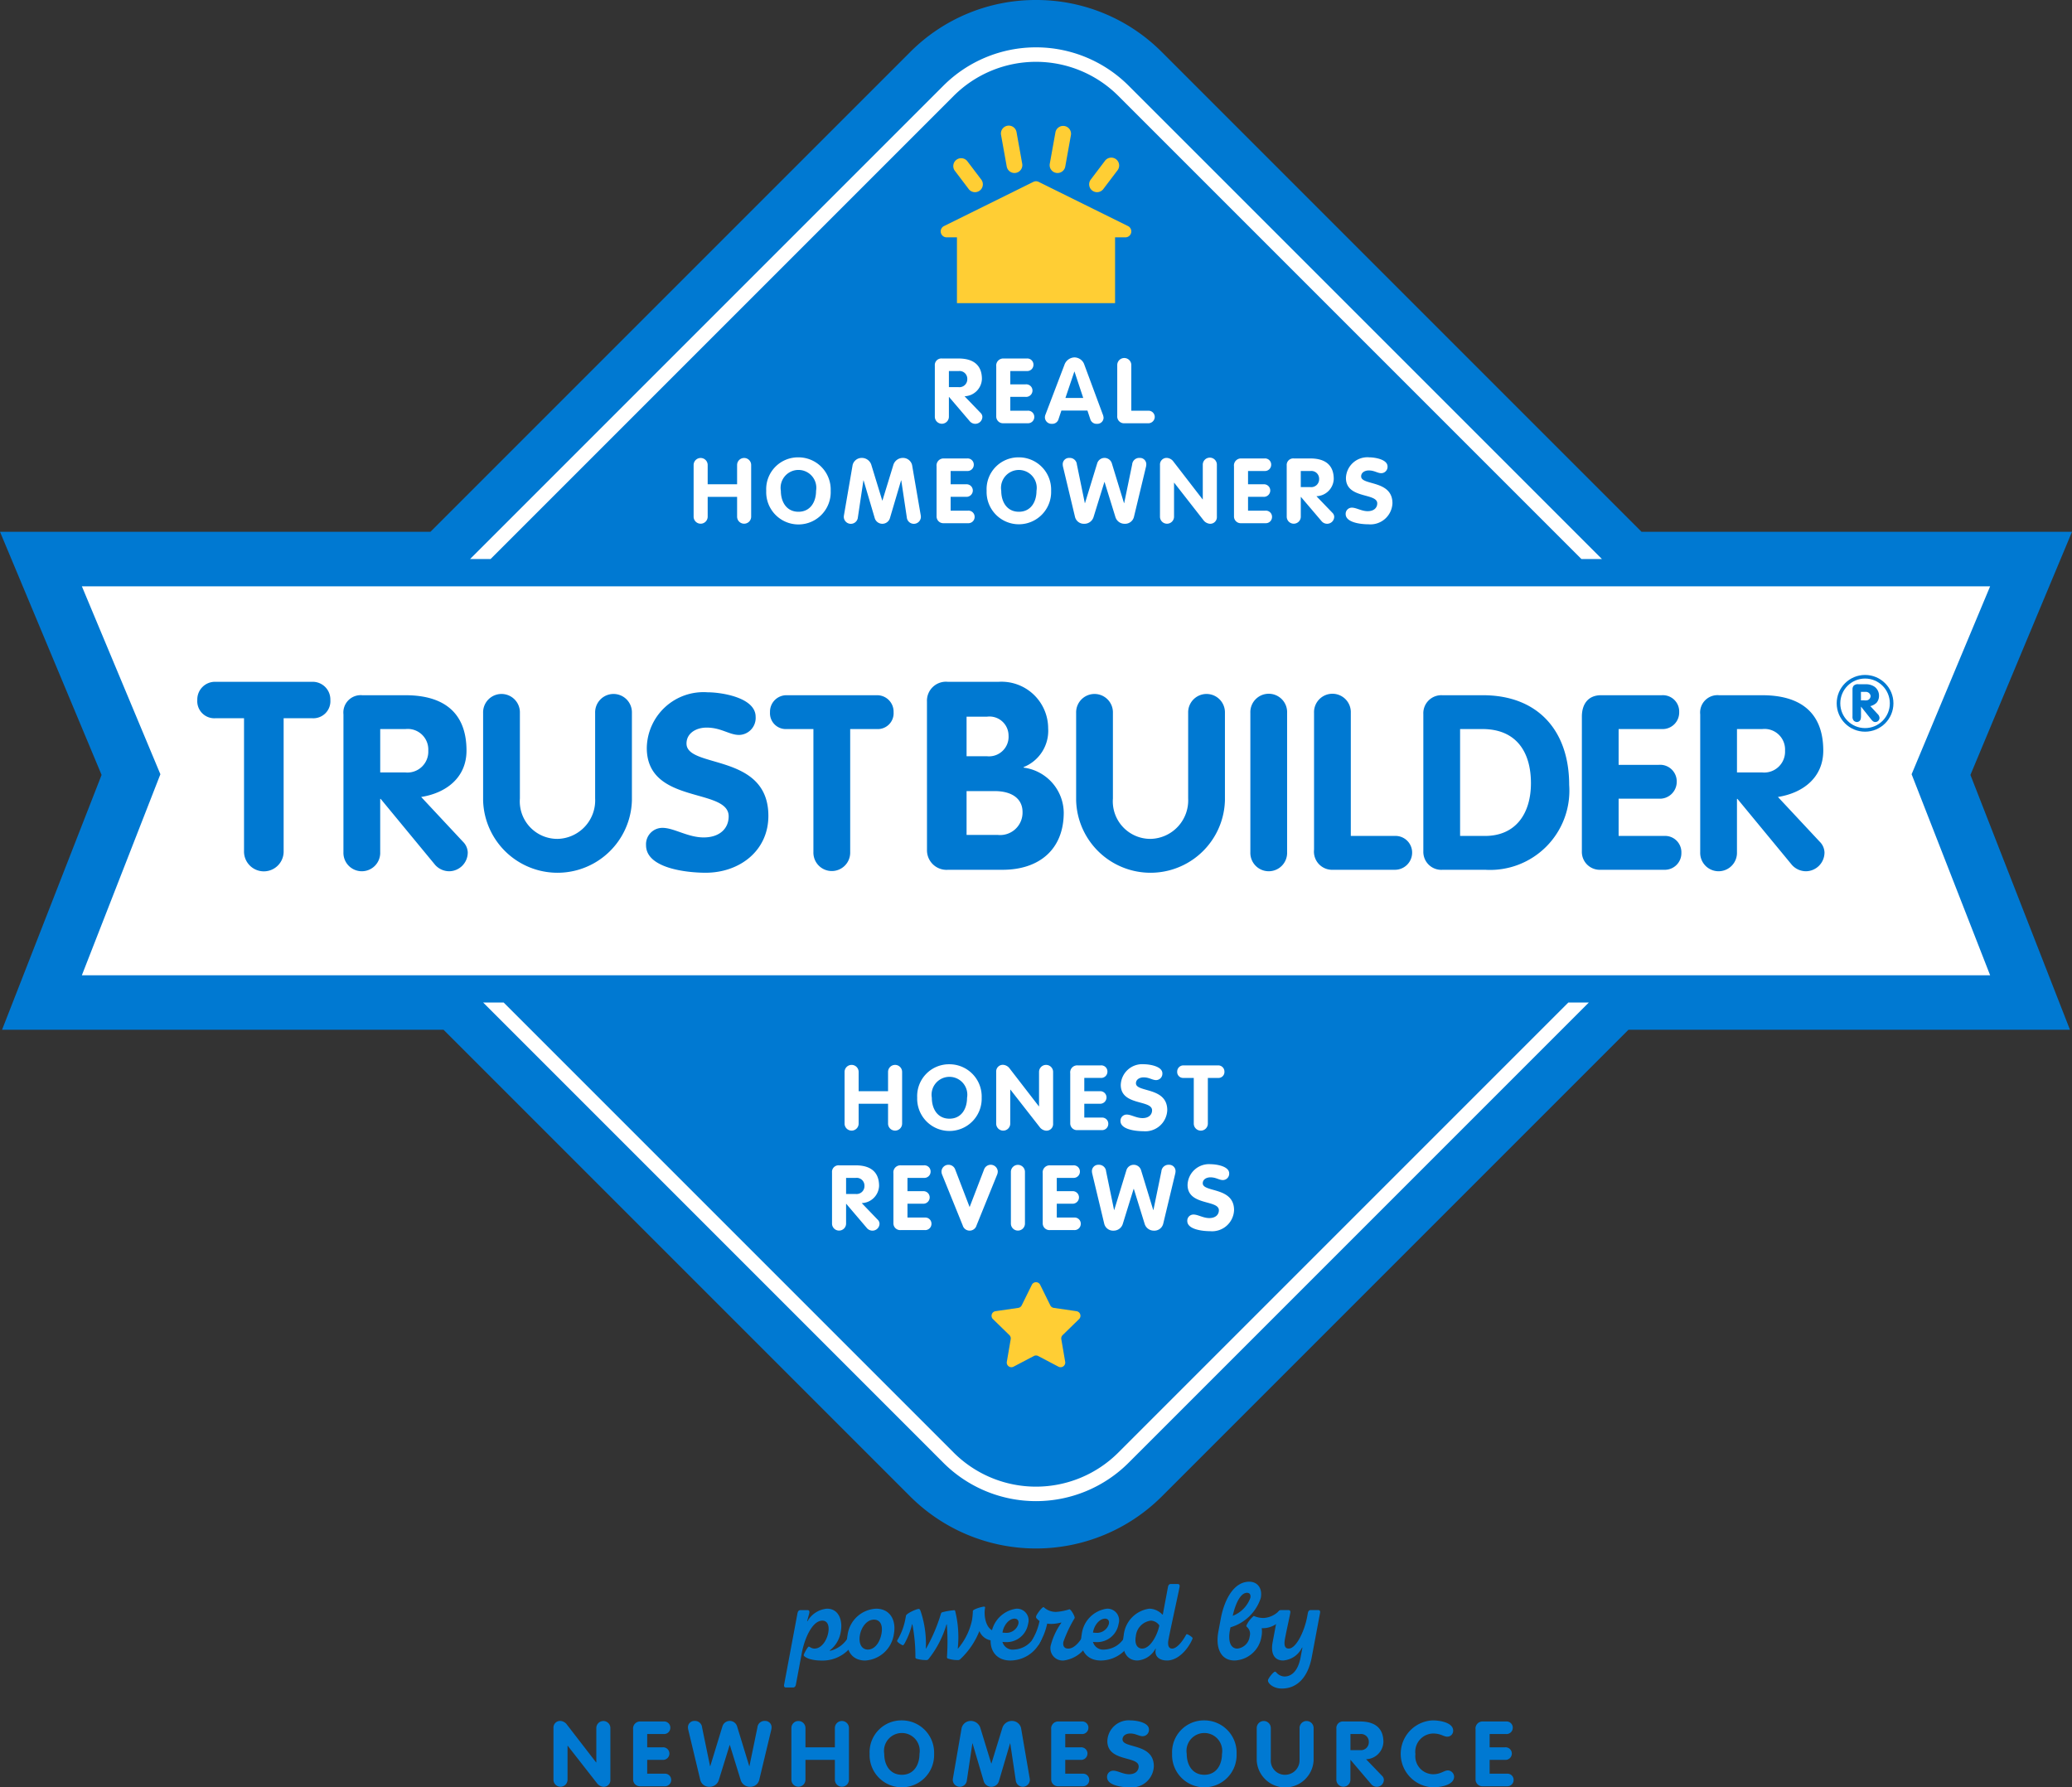
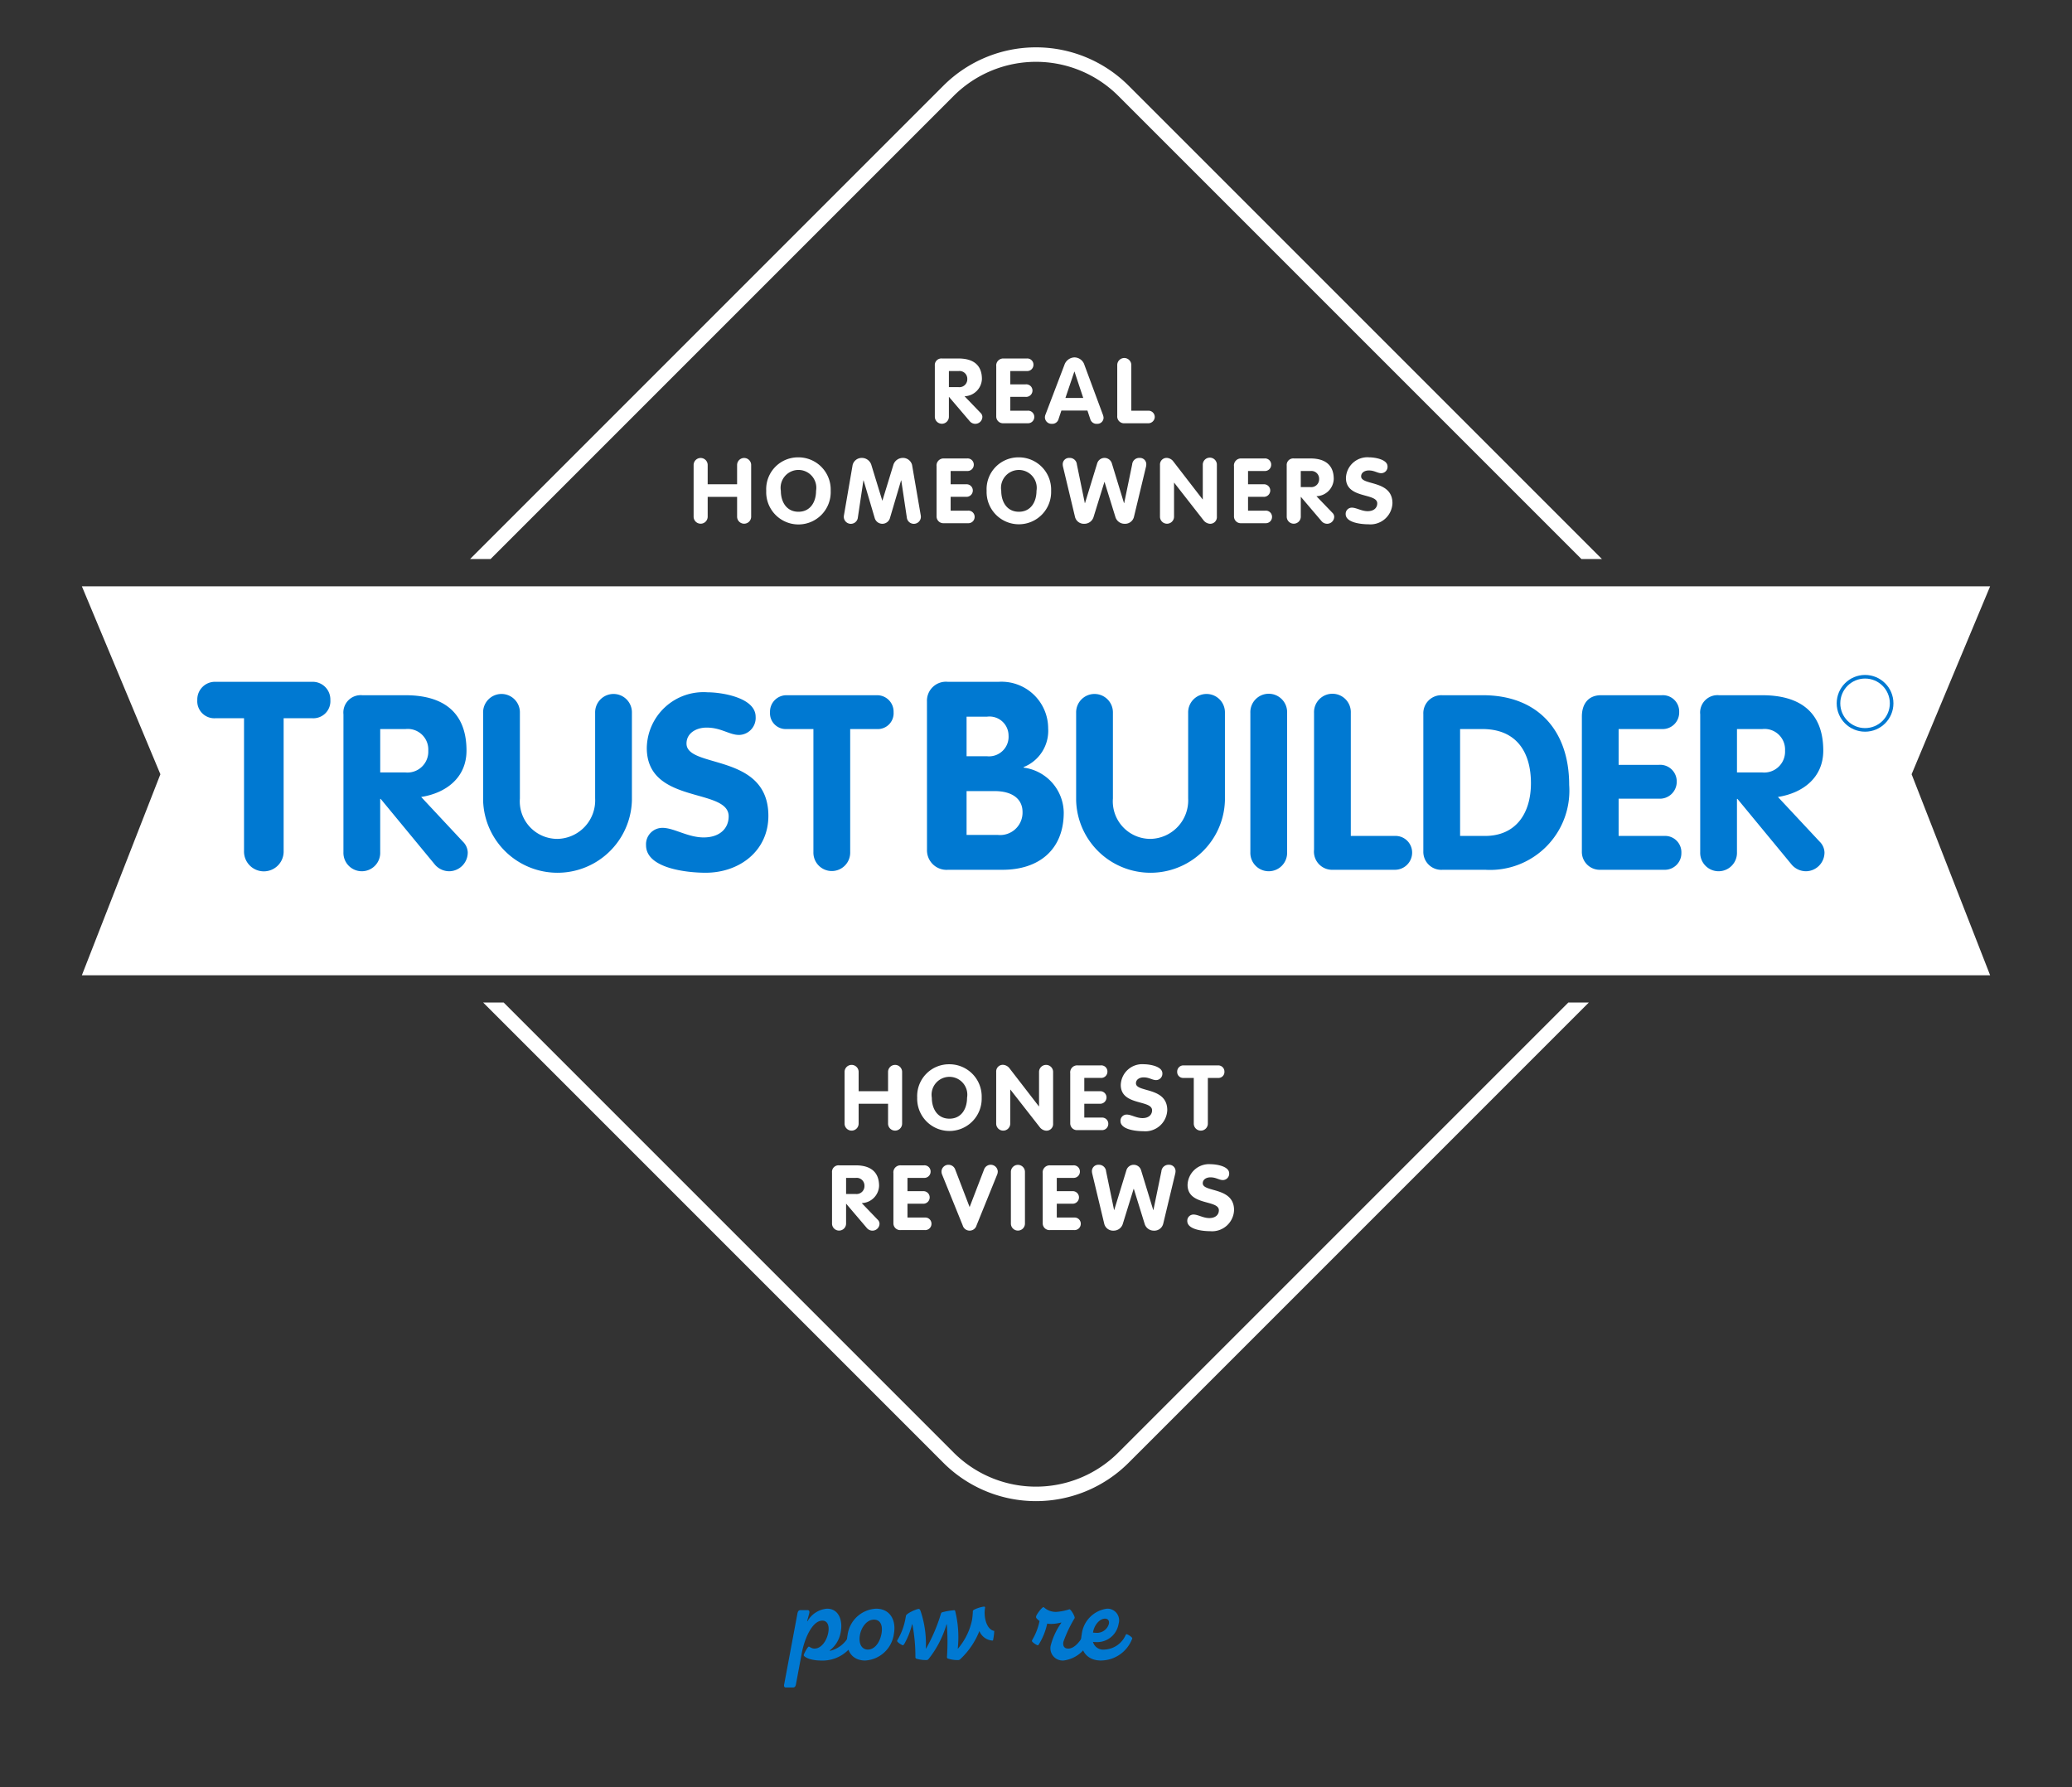
<svg xmlns="http://www.w3.org/2000/svg" viewBox="0 0 143.955 124.17">
  <rect x="0" y="0" width="143.955" height="124.17" fill="#333333" stroke="none" />
  <path d="M54.484 117.004l.917-4.903c.031-.16.085-.243.223-.243h.476c.12 0 .15.083.128.197-.014.076-.11.411-.152.571l.023.009a1.723 1.723 0 011.36-.877c.813 0 1.105.808.953 1.614a2.019 2.019 0 01-.755 1.279v.039a1.991 1.991 0 001.348-1.09c.021-.044.038-.068.065-.068.065 0 .417.213.402.29a.58.58 0 01-.038.099 2.535 2.535 0 01-2.456 1.438 2.788 2.788 0 01-.752-.113c-.2-.068-.401-.19-.386-.266.02-.107.28-.586.353-.586.059 0 .18.137.398.137.45 0 .842-.51.953-1.105.09-.48-.048-.837-.412-.837-.688 0-1.231 1.211-1.428 2.261l-.407 2.178c-.026.137-.092.206-.197.206h-.49c-.112-0-.159-.062-.128-.229z" fill="#0079d2" />
  <path d="M58.887 113.586a2.102 2.102 0 011.986-1.827c.945 0 1.414.777 1.229 1.767a2.133 2.133 0 01-1.995 1.834c-.945 0-1.412-.752-1.221-1.773zm2.356-.091c.101-.541-.055-.975-.525-.975-.496 0-.872.527-.972 1.059-.108.578.1 1.02.55 1.02.482 0 .835-.502.947-1.104zM69.005 113.906c-.005.03-.02.068-.046.068a1.049 1.049 0 01-.914-.662 5.389 5.389 0 01-1.332 1.957.197.197 0 01-.129.06 2.186 2.186 0 01-.734-.107c-.043-.015-.055-.053-.058-.113a15.364 15.364 0 00-.012-2.26h-.021a7.016 7.016 0 01-1.243 2.404.179.179 0 01-.153.076 2.382 2.382 0 01-.683-.091.115.115 0 01-.081-.129 11.861 11.861 0 00-.211-2.269l-.021.009a5.384 5.384 0 01-.528 1.339c-.027.037-.075.113-.101.113-.073 0-.428-.221-.411-.311.005-.031.09-.16.132-.244a4.424 4.424 0 00.438-1.248l.048-.253c.027-.152.723-.471.894-.471.047 0 .076.053.11.121a7.075 7.075 0 01.374 2.626l.018.009a11.825 11.825 0 001.039-2.445.127.127 0 01.08-.075 4.393 4.393 0 01.846-.145c.033 0 .049.023.06.069a7.533 7.533 0 01.176 2.588l.018.009a4.52 4.52 0 00.977-2.002 5.53 5.53 0 00.055-.617c.022-.115.624-.297.789-.297a.062.062 0 01.059.076c-.121.647.108 1.529.636 1.613a3.691 3.691 0 01-.074.603z" fill="#0079d2" />
-   <path d="M68.865 113.556a2.036 2.036 0 011.756-1.798.813.813 0 01.806 1.058A1.513 1.513 0 0169.849 114.08a1.653 1.653 0 01-.202-.015.737.737 0 00.813.533 1.682 1.682 0 001.459-1.012c.021-.038.043-.053.069-.053.059 0 .404.205.388.29a.363.363 0 01-.026.075 2.337 2.337 0 01-2.158 1.461c-.964 0-1.533-.708-1.327-1.803zm1.89-.747c.039-.213-.059-.358-.271-.358-.382 0-.745.457-.825.914l-.01.054a1.283 1.283 0 00.189.014.858.858 0 00.917-.624z" fill="#0079d2" />
  <path d="M75.735 113.822a.369.369 0 01-.027.075 2.22 2.22 0 01-1.806 1.461.852.852 0 01-.885-1.102 4.788 4.788 0 01.72-1.515l-.009-.023a2.831 2.831 0 01-.679.099 1.819 1.819 0 01-.293-.022 4.536 4.536 0 01-.588 1.454c-.027.038-.044.053-.064.053-.073 0-.427-.228-.411-.311a.461.461 0 01.036-.084 4.177 4.177 0 00.482-1.234l.011-.06a1.035 1.035 0 01-.197-.176.151.151 0 01-.038-.15c.021-.115.397-.64.523-.64a1.22 1.22 0 00.875.334 3.613 3.613 0 00.914-.182c.106 0 .39.494.367.609a9.08 9.08 0 00-.785 1.652c-.049.266.038.472.343.472.422 0 .827-.51 1.047-.937.02-.037.044-.06.07-.06.073 0.0.411.213.396.29z" fill="#0079d2" />
  <path d="M75.153 113.556a2.036 2.036 0 011.756-1.798.813.813 0 01.806 1.058 1.513 1.513 0 01-1.578 1.264 1.653 1.653 0 01-.202-.015.737.737 0 00.813.533 1.682 1.682 0 001.459-1.012c.021-.038.043-.053.069-.053.059 0 .404.205.388.29a.363.363 0 01-.026.075 2.337 2.337 0 01-2.158 1.461c-.964-0-1.533-.708-1.327-1.803zm1.89-.747c.039-.213-.059-.358-.271-.358-.382 0-.745.457-.825.914l-.01.054a1.283 1.283 0 00.189.014.858.858 0 00.917-.624z" fill="#0079d2" />
-   <path d="M78.071 113.616a2.066 2.066 0 011.782-1.858 1.286 1.286 0 01.908.412l.028-.009.359-1.919c.025-.128.089-.197.189-.197h.488c.112 0 .152.076.127.206-.094.502-.623 2.871-.771 3.662-.065.35-.01.617.255.617.356 0 .76-.571.963-.945.02-.038.036-.053.062-.053.073 0 .411.213.397.281a.354.354 0 01-.028.084c-.277.64-.954 1.461-1.747 1.461-.549 0-.877-.297-.792-.752l.011-.062-.023-.007a1.542 1.542 0 01-1.252.821c-.793-0-1.144-.73-.956-1.742zm2.476-.693a.753.753 0 00-.586-.335 1.202 1.202 0 00-1.048 1.081c-.097.525.084.861.441.861.581 0 1.075-.983 1.192-1.607zM87.692 113.113h-.033a1.734 1.734 0 01-.015.572 1.963 1.963 0 01-1.873 1.673c-.984 0-1.329-.912-1.122-2.016l.166-.891c.245-1.308.896-2.566 1.98-2.566.568 0 .926.45.8 1.127a3.129 3.129 0 01-2.107 2.041l-.044.236c-.113.609-.014 1.242.529 1.242a.967.967 0 00.852-.853.623.623 0 00-.2-.655.089.089 0 01-.031-.091 1.862 1.862 0 01.515-.67 1.712 1.712 0 00.673.144 1.606 1.606 0 001.078-.494.118.118 0 01.086-.038c.073 0 .175.412.157.509a1.658 1.658 0 01-1.412.731zm-2.047-.859a2.107 2.107 0 001.226-1.249c.041-.221-.048-.35-.233-.35-.443 0-.797.723-.993 1.599z" fill="#0079d2" />
-   <path d="M88.095 116.722c.025-.137.381-.587.486-.587.033 0 .057.016.106.069a.772.772 0 00.559.266c.443 0 .927-.328 1.115-1.333l.126-.67-.025-.007a1.589 1.589 0 01-1.318.898c-.602 0-.875-.478-.727-1.263l.381-2.041c.026-.137.11-.197.195-.197h.529c.106 0 .145.075.122.197-.085.456-.248 1.15-.366 1.782-.074.396-.051.693.26.693.515 0 1.089-1.195 1.279-2.208l.048-.258c.026-.137.091-.206.19-.206h.536c.105 0 .144.075.123.19l-.577 3.076c-.254 1.361-.983 2.184-2.08 2.184-.621-0-.998-.388-.961-.586zM38.453 120.05a.46.46 0 01.488-.493.614.614 0 01.411.209l2.064 2.673h.014v-2.388a.488.488 0 11.977 0v3.589a.46.46 0 01-.488.493.627.627 0 01-.411-.209l-2.064-2.641h-.014v2.357a.488.488 0 11-.977 0zM43.987 120.145a.487.487 0 01.508-.55h1.615a.427.427 0 01.462.436.434.434 0 01-.462.436h-1.145v.923h1.068a.435.435 0 01.475.436.442.442 0 01-.475.436h-1.068v.961h1.205a.427.427 0 01.462.436.434.434 0 01-.462.436H44.489a.47.47 0 01-.502-.474zM47.823 120.189a.777.777 0 01-.026-.215.44.44 0 01.462-.417.494.494 0 01.52.455l.554 2.686h.014l.846-2.768a.532.532 0 011.016 0l.847 2.768h.012l.554-2.686a.495.495 0 01.522-.455.44.44 0 01.462.417.777.777 0 01-.026.215l-.827 3.45a.631.631 0 01-.645.493.662.662 0 01-.645-.462l-.755-2.439h-.014l-.755 2.439a.663.663 0 01-.645.462.631.631 0 01-.645-.493zM54.983 120.05a.488.488 0 11.977 0v1.34H58.004v-1.34a.489.489 0 11.978 0v3.589a.489.489 0 11-.978 0v-1.377h-2.044v1.377a.488.488 0 11-.977 0zM60.418 121.845a2.21 2.21 0 012.24-2.326 2.241 2.241 0 012.24 2.326 2.242 2.242 0 11-4.481 0zm3.465 0a1.242 1.242 0 10-2.449 0c0 .771.397 1.453 1.224 1.453.826 0 1.224-.682 1.224-1.453zM66.812 120.044a.651.651 0 01.637-.487.694.694 0 01.652.455l.768 2.503h.012l.769-2.503a.694.694 0 01.651-.455.649.649 0 01.637.487l.605 3.526a.56.56 0 01.007.108.491.491 0 01-.978.012l-.383-2.572h-.014l-.781 2.648a.553.553 0 01-1.042 0l-.782-2.648h-.014l-.383 2.572a.491.491 0 01-.978-.012.56.56 0 01.007-.108zM73.034 120.145a.487.487 0 01.508-.55h1.615a.427.427 0 01.462.436.434.434 0 01-.462.436h-1.147v.923h1.068a.435.435 0 01.476.436.442.442 0 01-.476.436h-1.068v.961h1.205a.427.427 0 01.462.436.434.434 0 01-.462.436h-1.679a.469.469 0 01-.502-.474zM79.826 120.151a.444.444 0 01-.436.467c-.268 0-.476-.189-.866-.189-.281 0-.535.145-.535.411 0 .651 2.175.234 2.175 1.864a1.529 1.529 0 01-1.667 1.466c-.501 0-1.582-.114-1.582-.708a.427.427 0 01.436-.449c.306 0 .671.247 1.094.247.43 0 .665-.234.665-.543 0-.746-2.175-.297-2.175-1.763a1.489 1.489 0 011.615-1.435c.364 0 1.276.133 1.276.632zM81.434 121.845a2.21 2.21 0 012.24-2.326 2.241 2.241 0 012.24 2.326 2.242 2.242 0 11-4.481 0zm3.465 0a1.242 1.242 0 10-2.449 0c0 .771.397 1.453 1.224 1.453.826 0 1.224-.682 1.224-1.453zM87.313 120.05a.488.488 0 11.977 0v2.205a.98.98 0 001.002 1.043 1.005 1.005 0 00.996-1.043v-2.205a.488.488 0 11.977 0v2.256a1.979 1.979 0 01-3.952 0zM92.847 120.088a.454.454 0 01.502-.493h1.145c1.002 0 1.621.436 1.621 1.428a1.245 1.245 0 01-1.205 1.195l1.107 1.15a.403.403 0 01.129.278.49.49 0 01-.488.487.51.51 0 01-.377-.165l-1.445-1.7h-.014v1.371a.488.488 0 11-.977 0zm.977 1.498h.671a.547.547 0 00.605-.563.539.539 0 00-.605-.556h-.671zM99.56 119.519c.476 0 1.401.152 1.401.708a.407.407 0 01-.404.424c-.266 0-.449-.221-.996-.221a1.272 1.272 0 00-1.224 1.435A1.253 1.253 0 0099.56 123.26c.547 0 .768-.266 1.036-.266a.451.451 0 01.43.43c0 .607-.984.745-1.466.745a2.327 2.327 0 010-4.651zM102.516 120.145a.487.487 0 01.508-.55h1.615a.427.427 0 01.462.436.434.434 0 01-.462.436h-1.145v.923h1.068a.435.435 0 01.475.436.442.442 0 01-.475.436h-1.068v.961h1.205a.427.427 0 01.462.436.434.434 0 01-.462.436h-1.681a.47.47 0 01-.502-.474zM71.978 0a12.294 12.294 0 00-8.75 3.624L29.907 36.944H0l7.058 16.891L.142 71.541h30.675l32.411 32.411a12.375 12.375 0 0017.5 0l32.411-32.411h30.675l-6.916-17.705 7.057-16.891h-29.907L80.728 3.624A12.295 12.295 0 0071.978 0z" fill="#0079d2" />
  <path fill="#fff" d="M138.267 67.753H5.688l5.455-13.965-5.455-13.056h132.579l-5.455 13.056 5.455 13.965zM34.083 38.838L66.262 6.659a8.091 8.091 0 0111.431 0l32.179 32.179h1.426L78.406 5.947a9.102 9.102 0 00-12.856 0l-32.892 32.892zM108.962 69.647l-31.27 31.27a8.092 8.092 0 01-11.431 0L34.992 69.647h-1.426l31.982 31.982a9.102 9.102 0 0012.856 0l31.982-31.982z" />
  <path d="M16.954 49.898h-1.999a1.184 1.184 0 01-1.247-1.266 1.228 1.228 0 011.247-1.266h6.75a1.228 1.228 0 011.247 1.266 1.184 1.184 0 01-1.247 1.266h-1.999v9.207a1.377 1.377 0 11-2.752 0zM23.862 49.628a1.205 1.205 0 011.311-1.329h2.998c2.623 0 4.24 1.175 4.24 3.849 0 1.874-1.413 2.946-3.15 3.219l2.895 3.1a1.103 1.103 0 01.342.75A1.305 1.305 0 0131.22 60.528a1.319 1.319 0 01-.989-.443l-3.781-4.582h-.035v3.696a1.278 1.278 0 11-2.554 0zm2.554 4.036h1.755a1.45 1.45 0 001.584-1.516 1.428 1.428 0 00-1.584-1.499h-1.755zM33.565 49.525a1.278 1.278 0 112.555 0v5.944a2.608 2.608 0 002.623 2.81 2.675 2.675 0 002.605-2.81v-5.944a1.278 1.278 0 112.555 0v6.08a5.171 5.171 0 01-10.338 0zM52.499 49.798a1.181 1.181 0 01-1.142 1.26c-.698 0-1.243-.51-2.265-.51-.732 0-1.396.391-1.396 1.107 0 1.754 5.688.63 5.688 5.024 0 2.436-2.01 3.952-4.36 3.952-1.312 0-4.139-.307-4.139-1.908a1.138 1.138 0 011.142-1.21c.8 0 1.755.665 2.861.665 1.125 0 1.737-.631 1.737-1.465 0-2.01-5.688-.801-5.688-4.752a3.939 3.939 0 014.223-3.866c.954 0 3.339.358 3.339 1.703zM56.513 50.649h-1.856a1.1 1.1 0 01-1.159-1.175 1.141 1.141 0 011.159-1.175H60.924a1.141 1.141 0 011.159 1.175 1.1 1.1 0 01-1.159 1.175h-1.856v8.55a1.278 1.278 0 11-2.555 0zM64.402 48.742a1.32 1.32 0 011.449-1.375h3.522a3.241 3.241 0 013.449 3.228 2.71 2.71 0 01-1.705 2.696v.037a3.195 3.195 0 012.788 3.118c0 2.586-1.725 3.98-4.255 3.98h-3.779a1.358 1.358 0 01-1.467-1.394zm2.752 3.797h1.43a1.359 1.359 0 001.486-1.449 1.324 1.324 0 00-1.486-1.302h-1.43zm0 5.465h2.164a1.557 1.557 0 001.724-1.596c0-.863-.66-1.449-1.945-1.449h-1.943zM74.766 49.525a1.278 1.278 0 112.555 0v5.944a2.608 2.608 0 002.623 2.81 2.675 2.675 0 002.605-2.81v-5.944a1.278 1.278 0 112.555 0v6.08a5.171 5.171 0 01-10.338 0zM86.87 49.525a1.278 1.278 0 112.554 0v9.674a1.278 1.278 0 11-2.554 0zM91.295 49.525a1.278 1.278 0 112.554 0v8.55h3.032a1.157 1.157 0 011.227 1.226 1.193 1.193 0 01-1.227 1.124h-4.258a1.262 1.262 0 01-1.328-1.396zM98.888 49.61a1.251 1.251 0 011.311-1.311h2.827c3.815 0 5.995 2.453 5.995 6.234a5.508 5.508 0 01-5.825 5.893h-2.963a1.248 1.248 0 01-1.345-1.277zm2.554 8.465h1.721c2.196 0 3.201-1.618 3.201-3.662 0-2.18-1.021-3.764-3.372-3.764h-1.55zM109.903 49.781c0-.851.425-1.482 1.328-1.482h4.223a1.134 1.134 0 011.21 1.175 1.152 1.152 0 01-1.21 1.175h-2.998v2.486h2.794a1.153 1.153 0 011.243 1.176 1.172 1.172 0 01-1.243 1.175h-2.794v2.589h3.152a1.133 1.133 0 011.208 1.175 1.152 1.152 0 01-1.208 1.175h-4.395a1.243 1.243 0 01-1.311-1.277zM118.125 49.628a1.205 1.205 0 011.311-1.329h2.998c2.623 0 4.24 1.175 4.24 3.849 0 1.874-1.413 2.946-3.15 3.219l2.895 3.1a1.101 1.101 0 01.34.75 1.304 1.304 0 01-1.276 1.311 1.319 1.319 0 01-.989-.443l-3.781-4.582h-.035v3.696a1.278 1.278 0 11-2.554 0zm2.554 4.036h1.755a1.45 1.45 0 001.584-1.516 1.428 1.428 0 00-1.584-1.499h-1.755z" fill="#0079d2" />
  <path d="M58.678 74.469a.488.488 0 11.977 0v1.34h2.044v-1.34a.488.488 0 11.977 0v3.589a.488.488 0 11-.977 0v-1.377h-2.044v1.377a.488.488 0 11-.977 0zM63.724 76.263a2.21 2.21 0 012.24-2.326 2.24 2.24 0 012.239 2.326 2.241 2.241 0 11-4.48 0zm3.464 0a1.242 1.242 0 10-2.448 0c0 .772.397 1.454 1.224 1.454.826 0 1.223-.682 1.223-1.454zM69.212 74.469a.46.46 0 01.488-.493.618.618 0 01.411.208l2.064 2.673h.014v-2.388a.488.488 0 11.977 0v3.589a.46.46 0 01-.488.493.629.629 0 01-.411-.208L70.202 75.701h-.014v2.358a.488.488 0 11-.977 0zM74.356 74.564a.487.487 0 01.508-.55h1.614a.427.427 0 01.462.436.433.433 0 01-.462.435h-1.145v.924h1.068a.435.435 0 01.476.435.443.443 0 01-.476.436h-1.068v.961h1.205a.427.427 0 01.462.435.434.434 0 01-.462.436H74.857a.469.469 0 01-.501-.473zM80.758 74.57a.443.443 0 01-.436.467c-.266 0-.475-.19-.866-.19-.28 0-.534.145-.534.412 0 .651 2.175.233 2.175 1.864a1.529 1.529 0 01-1.667 1.465c-.502 0-1.583-.113-1.583-.708a.428.428 0 01.436-.448c.306 0 .671.245 1.094.245.43 0 .665-.233.665-.543 0-.746-2.175-.297-2.175-1.763a1.49 1.49 0 011.615-1.435c.365 0 1.276.133 1.276.633zM82.939 74.886h-.709a.413.413 0 01-.443-.435.429.429 0 01.443-.436h2.396a.429.429 0 01.443.436.413.413 0 01-.443.435h-.709v3.173a.489.489 0 11-.978 0zM57.806 81.452a.454.454 0 01.501-.493h1.147c1.002 0 1.621.436 1.621 1.428a1.246 1.246 0 01-1.205 1.195l1.107 1.15a.399.399 0 01.129.277.49.49 0 01-.488.487.507.507 0 01-.377-.165l-1.446-1.699h-.012V85.003a.488.488 0 11-.977 0zm.977 1.497h.671a.547.547 0 00.605-.562.539.539 0 00-.605-.556h-.671zM62.071 81.509a.487.487 0 01.508-.55h1.614a.427.427 0 01.462.436.433.433 0 01-.462.435h-1.145v.924h1.068a.434.434 0 01.475.435.442.442 0 01-.475.436h-1.068v.961h1.205a.427.427 0 01.462.435.434.434 0 01-.462.436h-1.681a.469.469 0 01-.501-.473zM65.458 81.61a.567.567 0 01-.046-.234.481.481 0 01.502-.455.488.488 0 01.443.309l1.009 2.629 1.01-2.629a.49.49 0 01.945.145.588.588 0 01-.046.234l-1.427 3.519a.5.5 0 01-.964 0zM70.233 81.414a.488.488 0 11.977 0V85.003a.488.488 0 11-.977 0zM72.444 81.509a.487.487 0 01.508-.55h1.614a.427.427 0 01.462.436.433.433 0 01-.462.435h-1.145v.924h1.068a.434.434 0 01.475.435.442.442 0 01-.475.436h-1.068v.961h1.205a.427.427 0 01.462.435.434.434 0 01-.462.436h-1.681a.469.469 0 01-.501-.473zM75.889 81.553a.825.825 0 01-.026-.215.441.441 0 01.462-.418.495.495 0 01.522.455l.554 2.686h.012l.847-2.767a.532.532 0 011.016 0l.846 2.767h.014l.554-2.686a.494.494 0 01.52-.455.44.44 0 01.462.418.775.775 0 01-.026.215l-.827 3.45a.631.631 0 01-.645.493.661.661 0 01-.644-.461l-.756-2.44h-.014l-.755 2.44a.663.663 0 01-.645.461.631.631 0 01-.645-.493zM85.399 81.515a.443.443 0 01-.436.467c-.266 0-.475-.19-.866-.19-.28 0-.534.145-.534.412 0 .651 2.175.233 2.175 1.864a1.529 1.529 0 01-1.667 1.465c-.502 0-1.583-.113-1.583-.708a.428.428 0 01.436-.448c.306 0 .671.245 1.094.245.43 0 .665-.233.665-.543 0-.746-2.175-.297-2.175-1.763a1.49 1.49 0 011.615-1.435c.365 0 1.276.133 1.276.633zM64.949 25.399a.454.454 0 01.501-.493h1.147c1.004 0 1.623.436 1.623 1.428a1.247 1.247 0 01-1.206 1.195l1.107 1.15a.401.401 0 01.131.277.491.491 0 01-.488.487.505.505 0 01-.377-.165L65.938 27.579h-.012v1.371a.488.488 0 11-.977 0zm.977 1.497h.671a.548.548 0 00.607-.562.54.54 0 00-.607-.556h-.671zM69.216 25.456a.487.487 0 01.508-.55h1.613a.428.428 0 01.464.436.434.434 0 01-.464.435H70.192v.924h1.068a.433.433 0 01.473.435.442.442 0 01-.473.436H70.192v.961h1.203a.428.428 0 01.464.435.435.435 0 01-.464.436h-1.679a.469.469 0 01-.501-.473zM73.95 25.355a.763.763 0 01.695-.525.735.735 0 01.698.525l1.275 3.438a.727.727 0 01.054.234.43.43 0 01-.451.417.452.452 0 01-.473-.329l-.197-.593h-1.81l-.195.587a.45.45 0 01-.469.335.46.46 0 01-.481-.443.548.548 0 01.044-.208zm.072 2.293h1.238l-.607-1.832h-.012zM77.622 25.361a.488.488 0 11.977 0v3.173h1.159a.434.434 0 01.469.455.45.45 0 01-.469.417h-1.628a.475.475 0 01-.508-.518zM48.19 32.305a.488.488 0 11.977 0v1.34h2.044v-1.34a.488.488 0 11.977 0v3.589a.488.488 0 11-.977 0v-1.377h-2.044v1.377a.488.488 0 11-.977 0zM53.235 34.099a2.209 2.209 0 012.239-2.326 2.239 2.239 0 012.239 2.326 2.241 2.241 0 11-4.478 0zm3.462 0a1.241 1.241 0 10-2.446 0c0 .772.397 1.454 1.223 1.454s1.223-.682 1.223-1.454zM59.238 32.299a.651.651 0 01.639-.487.694.694 0 01.651.455l.767 2.503h.015l.767-2.503a.694.694 0 01.651-.455.651.651 0 01.639.487l.607 3.527a.818.818 0 01.005.107.49.49 0 01-.977.012l-.385-2.572H62.604l-.782 2.647a.552.552 0 01-1.041 0l-.782-2.647h-.012l-.385 2.572a.49.49 0 01-.977-.012.816.816 0 01.005-.107zM65.07 32.4a.487.487 0 01.508-.55h1.613a.428.428 0 01.464.436.434.434 0 01-.464.435h-1.144v.924h1.068a.433.433 0 01.473.435.442.442 0 01-.473.436h-1.068v.961h1.203a.428.428 0 01.464.435.435.435 0 01-.464.436h-1.679a.469.469 0 01-.501-.473zM68.547 34.099a2.211 2.211 0 012.242-2.326 2.241 2.241 0 012.239 2.326 2.242 2.242 0 11-4.481 0zm3.465 0a1.242 1.242 0 10-2.449 0c0 .772.397 1.454 1.226 1.454.826 0 1.223-.682 1.223-1.454zM73.859 32.445a.881.881 0 01-.025-.215.439.439 0 01.461-.418.496.496 0 01.523.455l.552 2.686h.012l.848-2.767a.532.532 0 011.016 0l.846 2.767h.012l.555-2.686a.492.492 0 01.52-.455.439.439 0 01.461.418.775.775 0 01-.025.215l-.829 3.45a.629.629 0 01-.644.493.66.66 0 01-.644-.461l-.757-2.44h-.012l-.755 2.44a.663.663 0 01-.646.461.629.629 0 01-.644-.493zM80.592 32.305a.459.459 0 01.488-.493.613.613 0 01.409.208l2.064 2.673h.012v-2.388a.49.49 0 11.979 0v3.589a.461.461 0 01-.488.493.629.629 0 01-.412-.208l-2.064-2.642h-.012v2.358a.488.488 0 11-.977 0zM85.733 32.4a.487.487 0 01.508-.55h1.615a.426.426 0 01.461.436.433.433 0 01-.461.435h-1.147v.924h1.068a.434.434 0 01.476.435.443.443 0 01-.476.436h-1.068v.961h1.206a.427.427 0 01.461.435.433.433 0 01-.461.436H86.234a.469.469 0 01-.501-.473zM89.396 32.343a.454.454 0 01.501-.493h1.147c1.001 0 1.62.436 1.62 1.428a1.244 1.244 0 01-1.203 1.195l1.107 1.15a.397.397 0 01.128.277.49.49 0 01-.488.487.509.509 0 01-.377-.165l-1.445-1.699h-.012v1.371a.488.488 0 11-.977 0zm.977 1.497h.671a.546.546 0 00.604-.562.538.538 0 00-.604-.556h-.671zM96.402 32.406a.442.442 0 01-.436.467c-.266 0-.473-.19-.866-.19-.279 0-.533.145-.533.412 0 .651 2.175.233 2.175 1.864a1.53 1.53 0 01-1.667 1.465c-.503 0-1.583-.113-1.583-.708a.428.428 0 01.436-.448c.306 0 .671.245 1.092.245.432 0 .666-.233.666-.543 0-.746-2.175-.297-2.175-1.763a1.49 1.49 0 011.615-1.435c.365 0 1.275.133 1.275.633z" fill="#fff" />
-   <path d="M72.267 89.258l.705 1.428a.322.322 0 00.243.176l1.575.229a.322.322 0 01.179.55l-1.14 1.111a.322.322 0 00-.093.285l.269 1.569a.322.322 0 01-.468.34l-1.409-.741a.322.322 0 00-.3 0l-1.409.741a.322.322 0 01-.468-.34l.269-1.569a.322.322 0 00-.093-.285l-1.14-1.111a.322.322 0 01.179-.55l1.575-.229a.322.322 0 00.243-.176l.705-1.428a.322.322 0 01.578 0zM67.738 13.351a.546.546 0 01-.436-.216l-.975-1.287a.547.547 0 01.871-.66l.976 1.287a.546.546 0 01-.435.876M76.217 13.351a.546.546 0 01-.435-.876l.975-1.287a.547.547 0 11.871.66l-.975 1.287a.544.544 0 01-.436.216M73.473 12.019a.587.587 0 01-.097-.008.547.547 0 01-.441-.635l.392-2.179a.546.546 0 111.076.194l-.392 2.179a.547.547 0 01-.538.45M70.482 12.019a.547.547 0 01-.538-.45l-.392-2.179a.547.547 0 111.076-.194l.392 2.179a.547.547 0 01-.441.635.584.584 0 01-.098.008M78.37 15.706l-6.209-3.071a.416.416 0 00-.366 0l-6.209 3.071a.413.413 0 00.183.783h.716v4.571h10.986V16.489h.716a.413.413 0 00.183-.783" fill="#ffce34" />
-   <path d="M130.44 49.595a.404.404 0 01.141.27.289.289 0 01-.295.295c-.122 0-.192-.077-.273-.169l-.717-.901v.702c-.011.133-.019.24-.129.318a.309.309 0 01-.163.051.326.326 0 01-.229-.114.413.413 0 01-.07-.281v-1.901a.391.391 0 01.081-.226.402.402 0 01.333-.103h.539a1.042 1.042 0 01.605.192.769.769 0 01.284.617.727.727 0 01-.174.48.953.953 0 01-.428.232zm-1.148-.938c.082-.004.167-.004.251 0a.686.686 0 00.2-.011.312.312 0 00.218-.277.28.28 0 00-.052-.159.338.338 0 00-.311-.144c-.104 0-.207.003-.307 0z" fill="#0079d2" />
  <circle cx="129.578" cy="48.861" r="1.846" fill="none" stroke="#0079d2" stroke-miterlimit="10" stroke-width=".25" />
</svg>